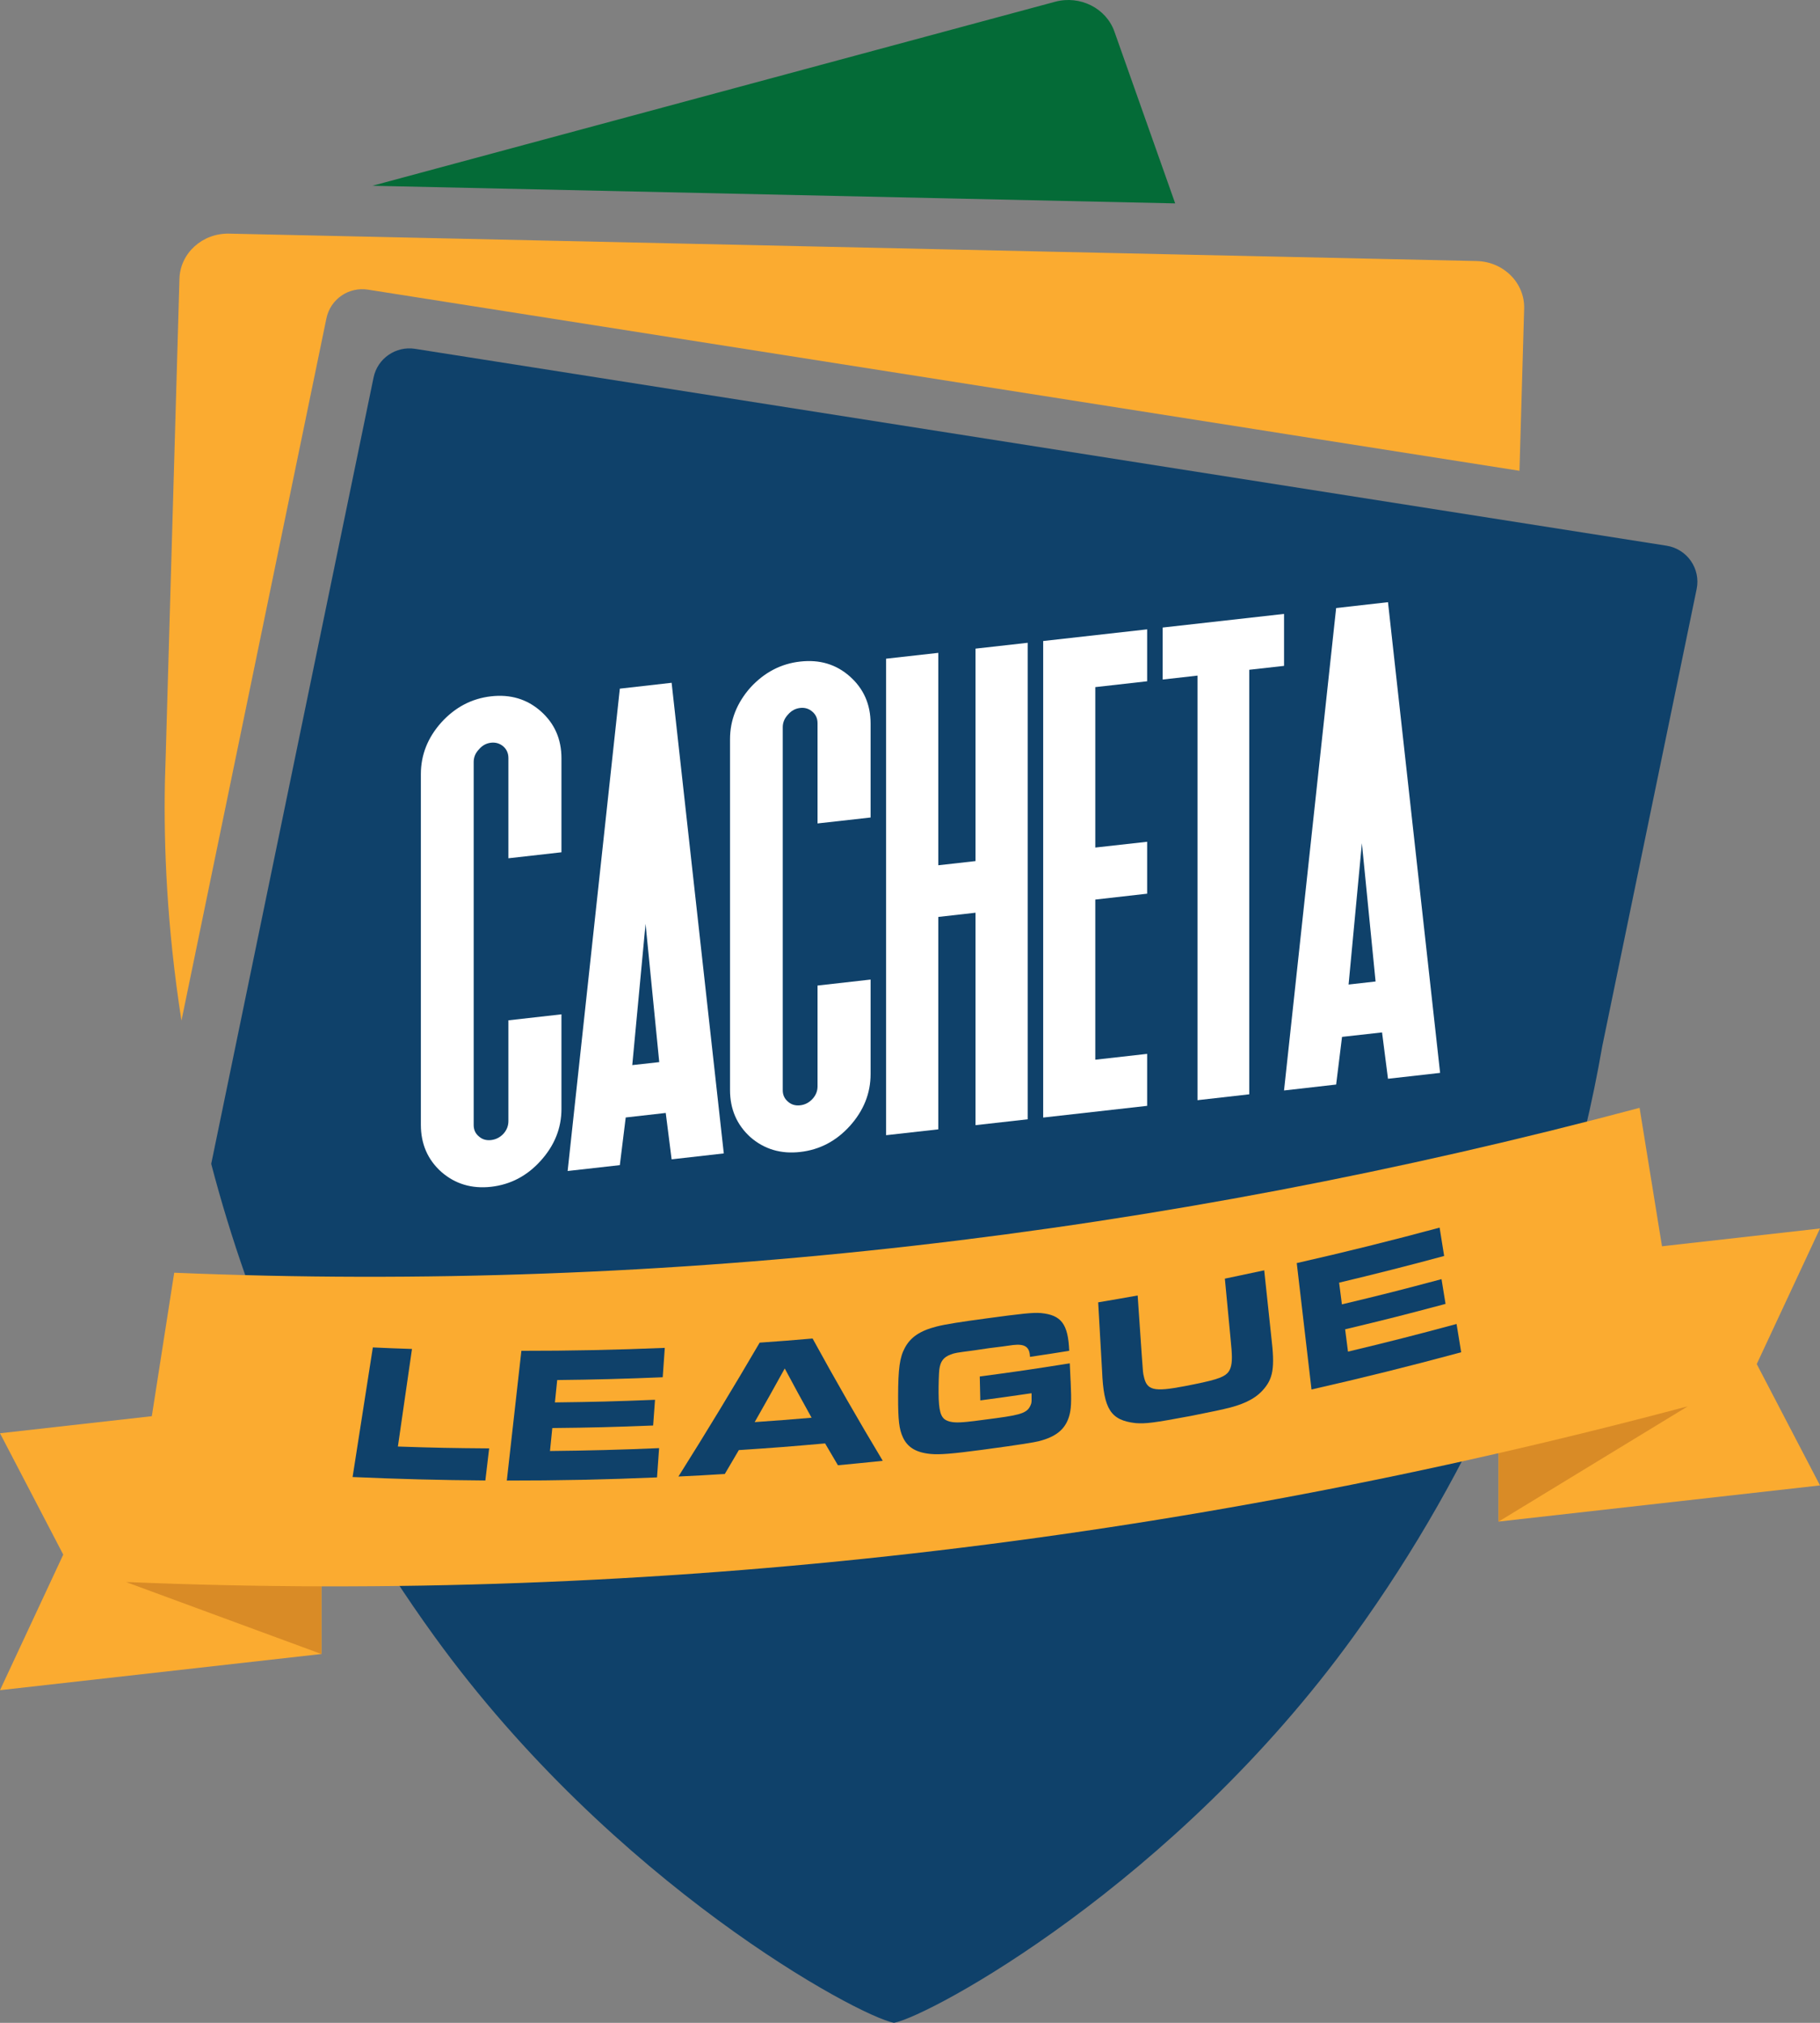
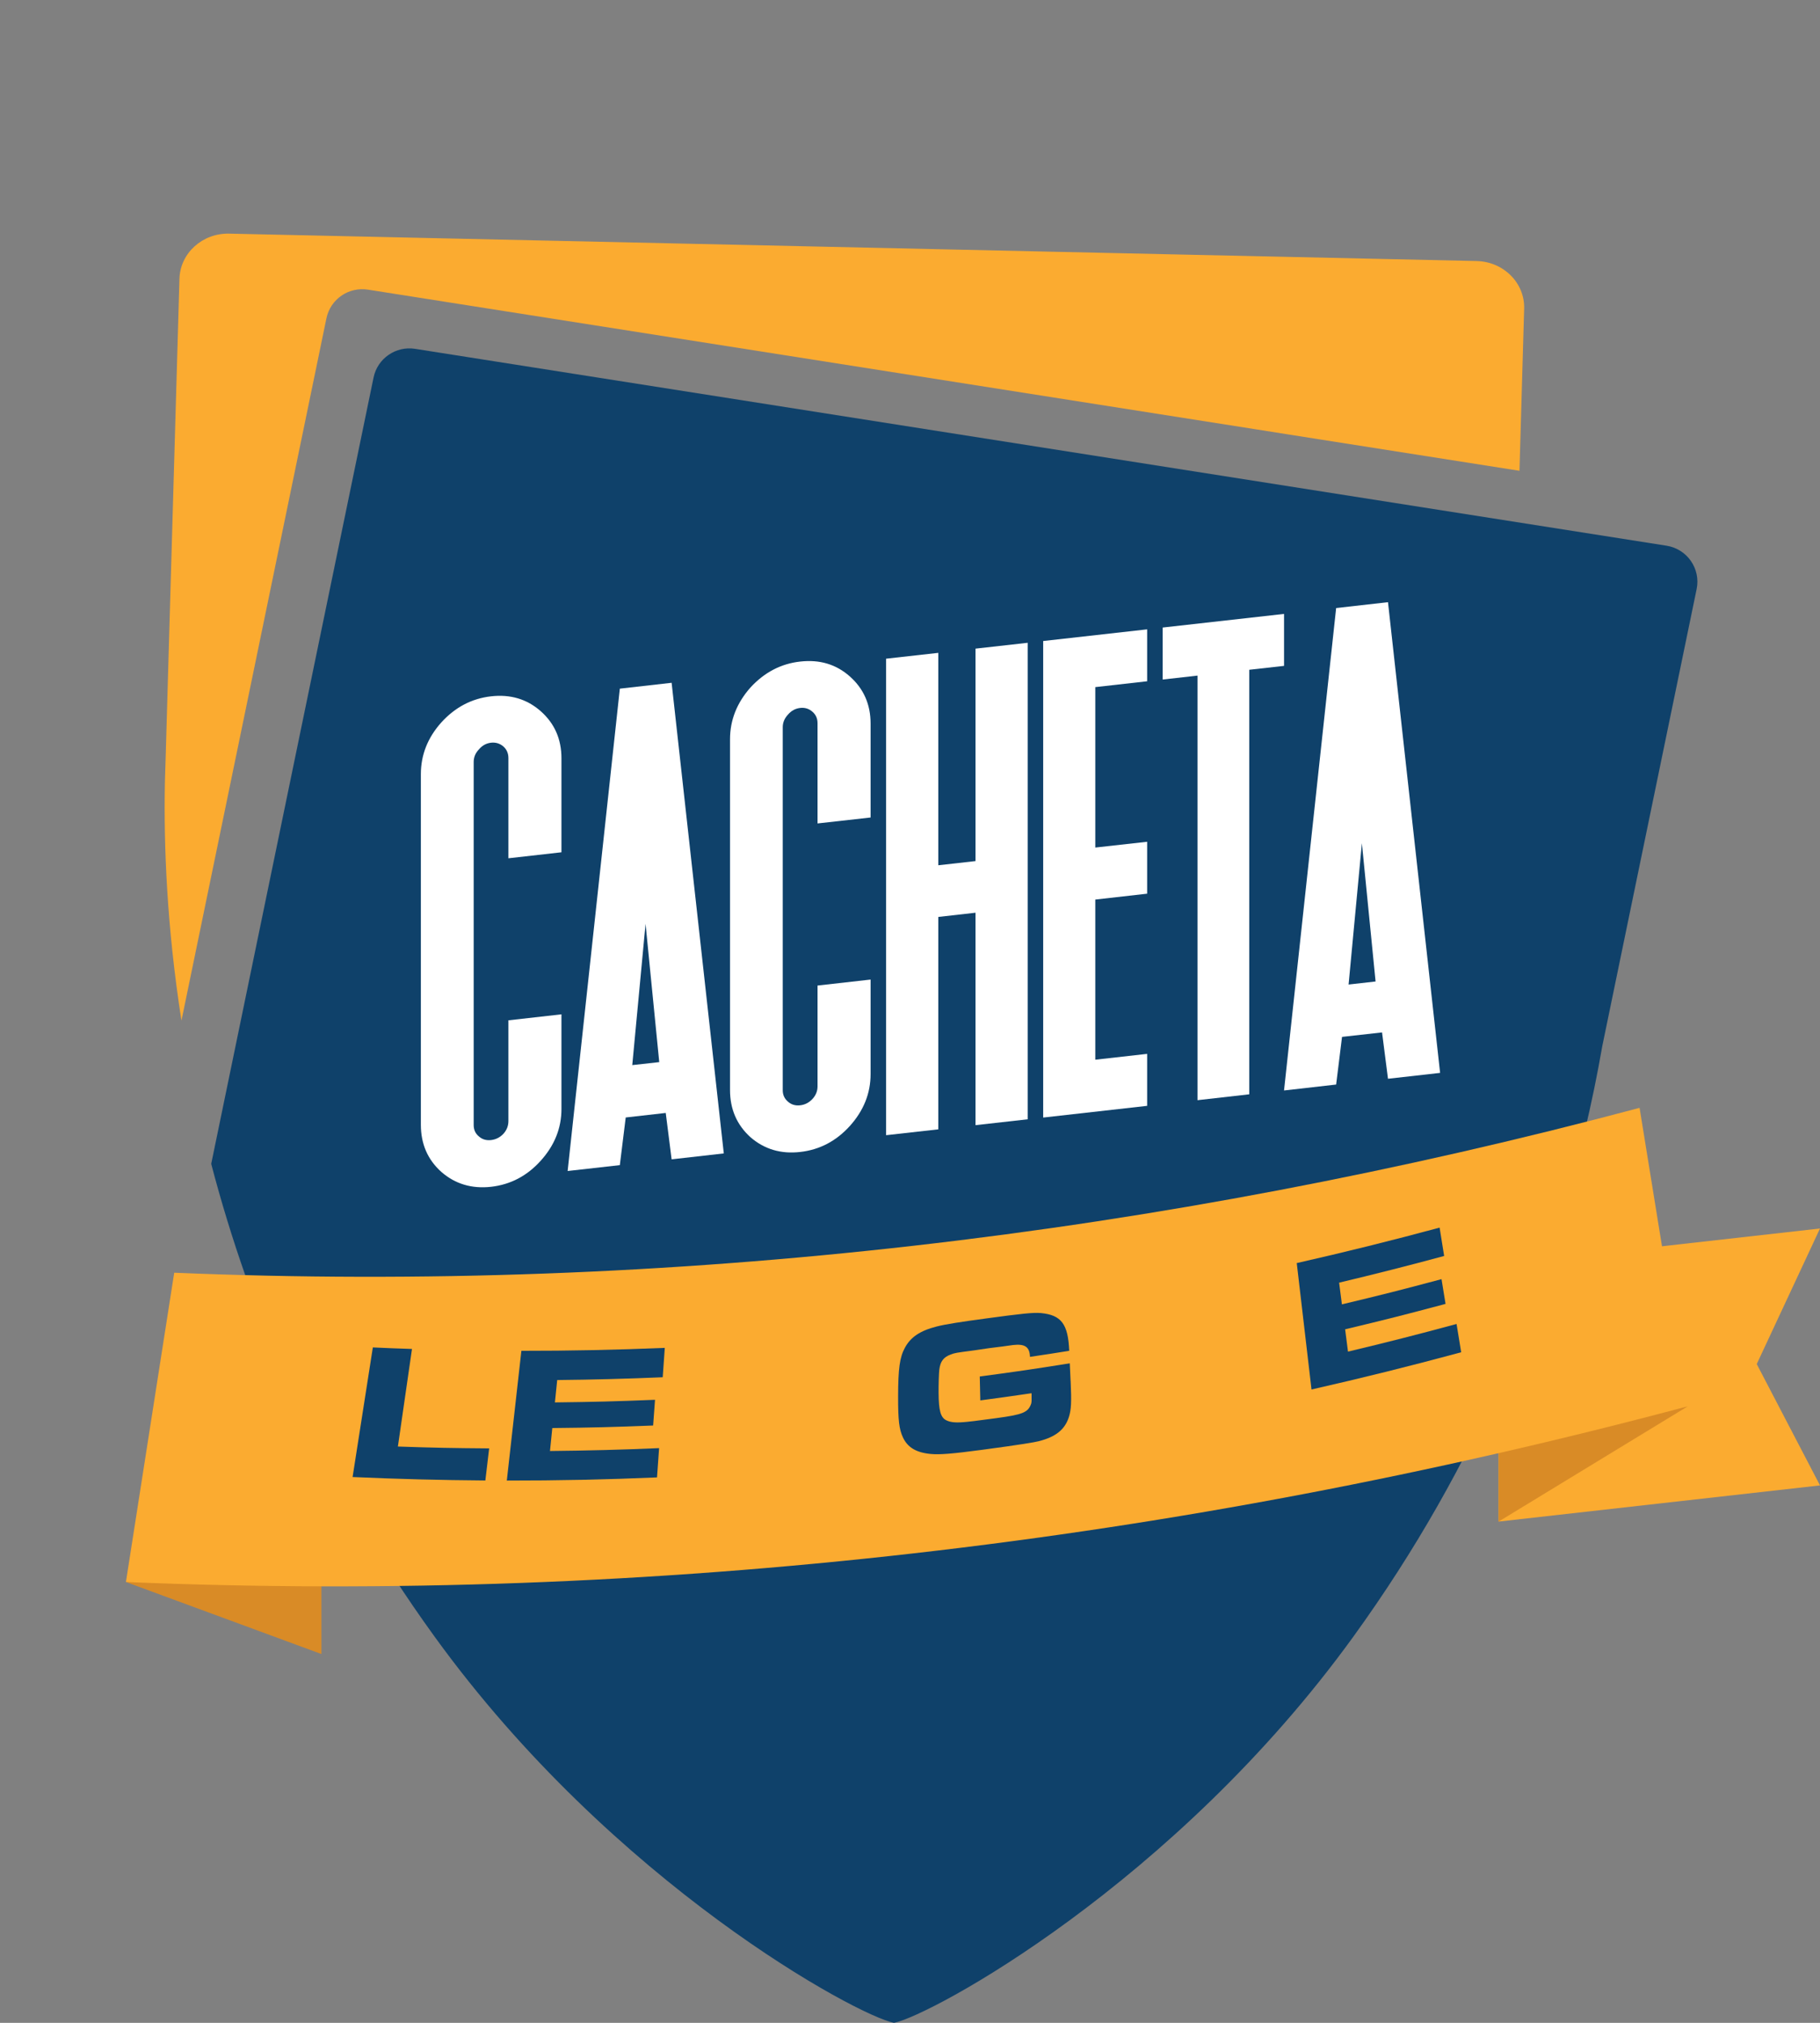
<svg xmlns="http://www.w3.org/2000/svg" width="90" height="100" viewBox="0 0 90 100" fill="none">
  <rect x="0" y="0" width="90" height="100" fill="#808080" stroke="none" />
  <g clip-path="url(#clip0_189_2475)">
-     <path d="M58.114 10.055L18.414 9.184L52.175 0.087C53.408 -0.245 54.698 0.403 55.108 1.56L58.114 10.055Z" fill="#046B37" />
    <path d="M73.022 12.904L62.058 12.663L60.536 12.629L59.011 12.597L11.332 11.55C10.008 11.52 8.91 12.517 8.874 13.778L8.186 37.646C8.177 37.892 8.17 38.146 8.162 38.411C8.159 38.498 8.158 38.59 8.155 38.68C8.155 38.728 8.152 38.778 8.152 38.828C8.1 41.781 8.243 45.784 8.973 50.455L13.003 30.935L16.142 15.736C16.337 14.792 17.242 14.168 18.197 14.319L62.062 21.217L63.663 21.47L65.262 21.722L75.139 23.274L75.37 15.259C75.407 13.989 74.353 12.935 73.023 12.905" fill="#FBAB30" />
    <path d="M20.527 17.245C19.572 17.095 18.667 17.72 18.473 18.662L16.216 29.589L10.445 57.535V57.538C12.333 64.748 15.676 72.876 21.489 80.906C30.353 93.154 42.421 99.661 44.208 100C45.992 99.661 58.062 93.154 66.926 80.906C73.15 72.304 76.546 63.586 78.347 56.008C78.35 55.997 78.352 55.987 78.354 55.976C78.703 54.523 78.989 53.114 79.227 51.754C79.23 51.747 79.23 51.74 79.23 51.733L83.9 29.121C84.108 28.113 83.43 27.138 82.41 26.977L20.527 17.245Z" fill="#0F416A" />
    <path d="M74.107 75.22L90 73.432L86.872 67.433L90 60.731L74.107 62.519V75.22Z" fill="#FBAB30" />
    <path d="M27.764 42.133V37.487C27.764 36.539 27.424 35.762 26.737 35.157C26.063 34.562 25.243 34.314 24.282 34.423C23.33 34.532 22.511 34.959 21.827 35.71C21.149 36.466 20.812 37.322 20.812 38.27V55.603C20.812 56.551 21.149 57.331 21.827 57.936C22.511 58.532 23.33 58.775 24.282 58.67C25.243 58.561 26.063 58.133 26.737 57.383C27.424 56.623 27.764 55.77 27.764 54.823V50.144L25.141 50.44V55.422C25.141 55.659 25.058 55.866 24.897 56.047C24.722 56.232 24.516 56.333 24.282 56.36C24.047 56.386 23.845 56.327 23.684 56.182C23.509 56.041 23.424 55.849 23.424 55.617V37.671C23.424 37.434 23.509 37.227 23.684 37.046C23.846 36.852 24.048 36.743 24.282 36.716C24.516 36.691 24.722 36.753 24.897 36.907C25.058 37.052 25.141 37.242 25.141 37.476V42.429L27.764 42.133Z" fill="white" />
    <path d="M33.212 33.754L30.651 34.044L28.07 57.889L30.651 57.599L30.942 55.243L32.921 55.019L33.212 57.312L35.792 57.02L33.212 33.753V33.754ZM31.266 52.654L31.923 45.67L32.6 52.506L31.266 52.654V52.654Z" fill="white" />
    <path d="M43.051 40.415V35.768C43.051 34.82 42.707 34.044 42.024 33.439C41.347 32.839 40.53 32.596 39.569 32.705C38.617 32.81 37.798 33.241 37.11 33.988C36.437 34.749 36.1 35.601 36.1 36.548V53.885C36.1 54.833 36.437 55.609 37.11 56.218C37.798 56.814 38.617 57.057 39.569 56.948C40.53 56.84 41.347 56.412 42.024 55.665C42.708 54.905 43.051 54.049 43.051 53.101V48.425L40.428 48.721V53.703C40.428 53.937 40.345 54.144 40.18 54.325C40.009 54.51 39.803 54.615 39.569 54.641C39.331 54.668 39.132 54.608 38.968 54.463C38.796 54.318 38.707 54.131 38.707 53.898V35.95C38.707 35.716 38.796 35.509 38.968 35.324C39.133 35.133 39.332 35.025 39.569 34.998C39.803 34.972 40.008 35.034 40.18 35.189C40.346 35.334 40.428 35.521 40.428 35.755V40.707L43.051 40.414V40.415Z" fill="white" />
    <path d="M48.239 32.066V42.568L46.399 42.775V32.274L43.818 32.563V56.119L46.399 55.83V45.329L48.239 45.121V55.623L50.819 55.333V31.776L48.239 32.066Z" fill="white" />
    <path d="M56.727 33.679V31.112L51.586 31.689V55.247L56.727 54.668V52.098L54.163 52.387V44.47L56.727 44.18V41.613L54.163 41.899V33.968L56.727 33.679Z" fill="white" />
    <path d="M57.494 31.023V33.593L59.216 33.399V54.388L61.777 54.098V33.11L63.497 32.918V30.349L57.494 31.023Z" fill="white" />
    <path d="M68.638 29.769L66.073 30.059L63.496 53.908L66.073 53.615L66.364 51.259L68.343 51.038L68.637 53.329L71.214 53.039L68.637 29.769H68.638ZM66.688 48.672L67.346 41.685L68.023 48.52L66.688 48.671V48.672Z" fill="white" />
-     <path d="M15.893 81.767L0 83.555L3.128 76.853L0 70.854L15.893 69.067V81.767Z" fill="#FBAB30" />
    <path d="M83.466 69.519L74.107 75.22V70.813L83.466 69.519Z" fill="#D98B26" />
    <path d="M6.227 78.208L15.894 81.768V77.361L6.227 78.208Z" fill="#D98B26" />
    <path d="M83.466 69.519C58.266 76.24 32.305 79.295 6.227 78.207C7.022 73.111 7.819 68.015 8.615 62.918C33.084 63.934 57.431 61.069 81.078 54.767C81.875 59.683 82.671 64.601 83.467 69.518" fill="#FBAB30" />
    <path d="M19.676 71.511C19.954 69.582 20.095 68.618 20.373 66.686C19.6 66.661 19.21 66.647 18.437 66.611L17.436 73.018C19.62 73.116 21.807 73.172 24.001 73.188C24.077 72.553 24.113 72.238 24.189 71.602C22.381 71.589 21.48 71.572 19.675 71.51" fill="#0F416A" />
    <path d="M32.772 68.085C32.814 67.506 32.834 67.213 32.874 66.633C30.508 66.732 28.143 66.781 25.783 66.778C25.545 68.917 25.304 71.056 25.062 73.192C27.534 73.195 30.008 73.143 32.49 73.037C32.533 72.459 32.553 72.169 32.593 71.589C30.792 71.669 28.991 71.714 27.197 71.731L27.312 70.596C29.304 70.576 30.303 70.55 32.298 70.471C32.334 69.963 32.354 69.711 32.391 69.2C30.408 69.279 29.42 69.305 27.441 69.329C27.487 68.884 27.507 68.663 27.554 68.223C29.289 68.206 31.03 68.16 32.771 68.085" fill="#0F416A" />
-     <path d="M40.183 66.17C39.136 66.259 38.614 66.302 37.566 66.374C36.265 68.599 34.926 70.807 33.549 72.992C34.464 72.95 34.923 72.923 35.842 72.867C36.123 72.393 36.261 72.156 36.536 71.686C38.241 71.574 39.096 71.508 40.801 71.356C41.052 71.788 41.181 72.005 41.436 72.436C42.321 72.354 42.764 72.307 43.653 72.216C42.457 70.225 41.3 68.211 40.183 66.17ZM37.319 70.303C37.92 69.244 38.22 68.714 38.806 67.651C39.328 68.628 39.595 69.115 40.134 70.086C39.007 70.182 38.445 70.224 37.319 70.303Z" fill="#0F416A" />
    <path d="M52.941 68.269C52.924 67.92 52.917 67.746 52.901 67.397C51.12 67.68 50.231 67.812 48.45 68.048C48.461 68.519 48.467 68.757 48.477 69.23C49.489 69.095 49.994 69.023 51.009 68.875C51.009 68.907 51.009 68.924 51.012 68.96V69.026C51.019 69.216 51.012 69.302 50.996 69.381C50.844 69.825 50.593 69.927 49.281 70.105C48.045 70.269 48.039 70.269 47.824 70.289C47.306 70.342 47.018 70.326 46.79 70.211C46.513 70.069 46.42 69.73 46.414 68.871C46.41 68.46 46.427 67.874 46.45 67.7C46.503 67.305 46.652 67.094 47.009 66.963C47.24 66.877 47.24 66.88 48.181 66.755C48.469 66.712 48.614 66.692 48.898 66.649C49.179 66.613 49.318 66.597 49.599 66.561C49.797 66.534 49.896 66.521 50.094 66.492C50.686 66.426 50.917 66.584 50.933 67.077C51.71 66.963 52.096 66.903 52.873 66.778C52.82 65.449 52.477 65.008 51.475 64.912C51.069 64.879 50.511 64.942 48.76 65.179C47.537 65.343 46.754 65.465 46.315 65.577C45.492 65.788 45.03 66.103 44.746 66.63C44.491 67.101 44.415 67.66 44.412 69.026C44.409 70.211 44.462 70.659 44.653 71.063C44.884 71.556 45.31 71.814 46.04 71.879C46.459 71.915 47.051 71.876 48.578 71.671C50.547 71.408 51.155 71.299 51.366 71.247C52.199 71.036 52.658 70.677 52.857 70.052C52.972 69.69 52.992 69.315 52.943 68.268" fill="#0F416A" />
-     <path d="M62.866 66.087C62.727 64.771 62.658 64.113 62.516 62.799C61.737 62.967 61.35 63.049 60.57 63.211C60.679 64.362 60.732 64.938 60.844 66.09C60.91 66.787 60.907 66.791 60.913 66.929C60.937 67.403 60.873 67.705 60.692 67.886C60.461 68.113 60.051 68.245 58.548 68.532C57.045 68.818 56.708 68.729 56.562 68.038C56.523 67.874 56.52 67.854 56.473 67.163C56.463 67.012 56.457 66.936 56.446 66.784C56.37 65.688 56.334 65.138 56.258 64.043C55.478 64.181 55.088 64.251 54.305 64.382C54.384 65.744 54.423 66.422 54.499 67.785C54.576 69.667 54.926 70.214 56.155 70.352C56.651 70.388 57.024 70.348 58.898 69.996C59.202 69.937 59.353 69.904 59.655 69.842C60.055 69.763 60.236 69.724 60.54 69.654C61.399 69.463 62.02 69.19 62.43 68.742C62.965 68.16 63.05 67.629 62.866 66.086" fill="#0F416A" />
    <path d="M72.028 65.452C70.244 65.936 68.453 66.393 66.659 66.818C66.603 66.377 66.577 66.156 66.517 65.715C68.506 65.241 69.5 64.988 71.483 64.459C71.403 63.968 71.364 63.724 71.284 63.235C69.319 63.761 68.334 64.011 66.358 64.482C66.306 64.054 66.276 63.837 66.22 63.409C67.954 62.997 69.689 62.557 71.414 62.089C71.325 61.526 71.278 61.246 71.189 60.688C68.84 61.322 66.484 61.908 64.125 62.441C64.369 64.524 64.611 66.607 64.855 68.69C67.33 68.13 69.798 67.516 72.256 66.85C72.163 66.291 72.12 66.011 72.028 65.452Z" fill="#0F416A" />
  </g>
  <defs>
    <clipPath id="clip0_189_2475">
      <rect width="90" height="100" fill="white" />
    </clipPath>
  </defs>
</svg>